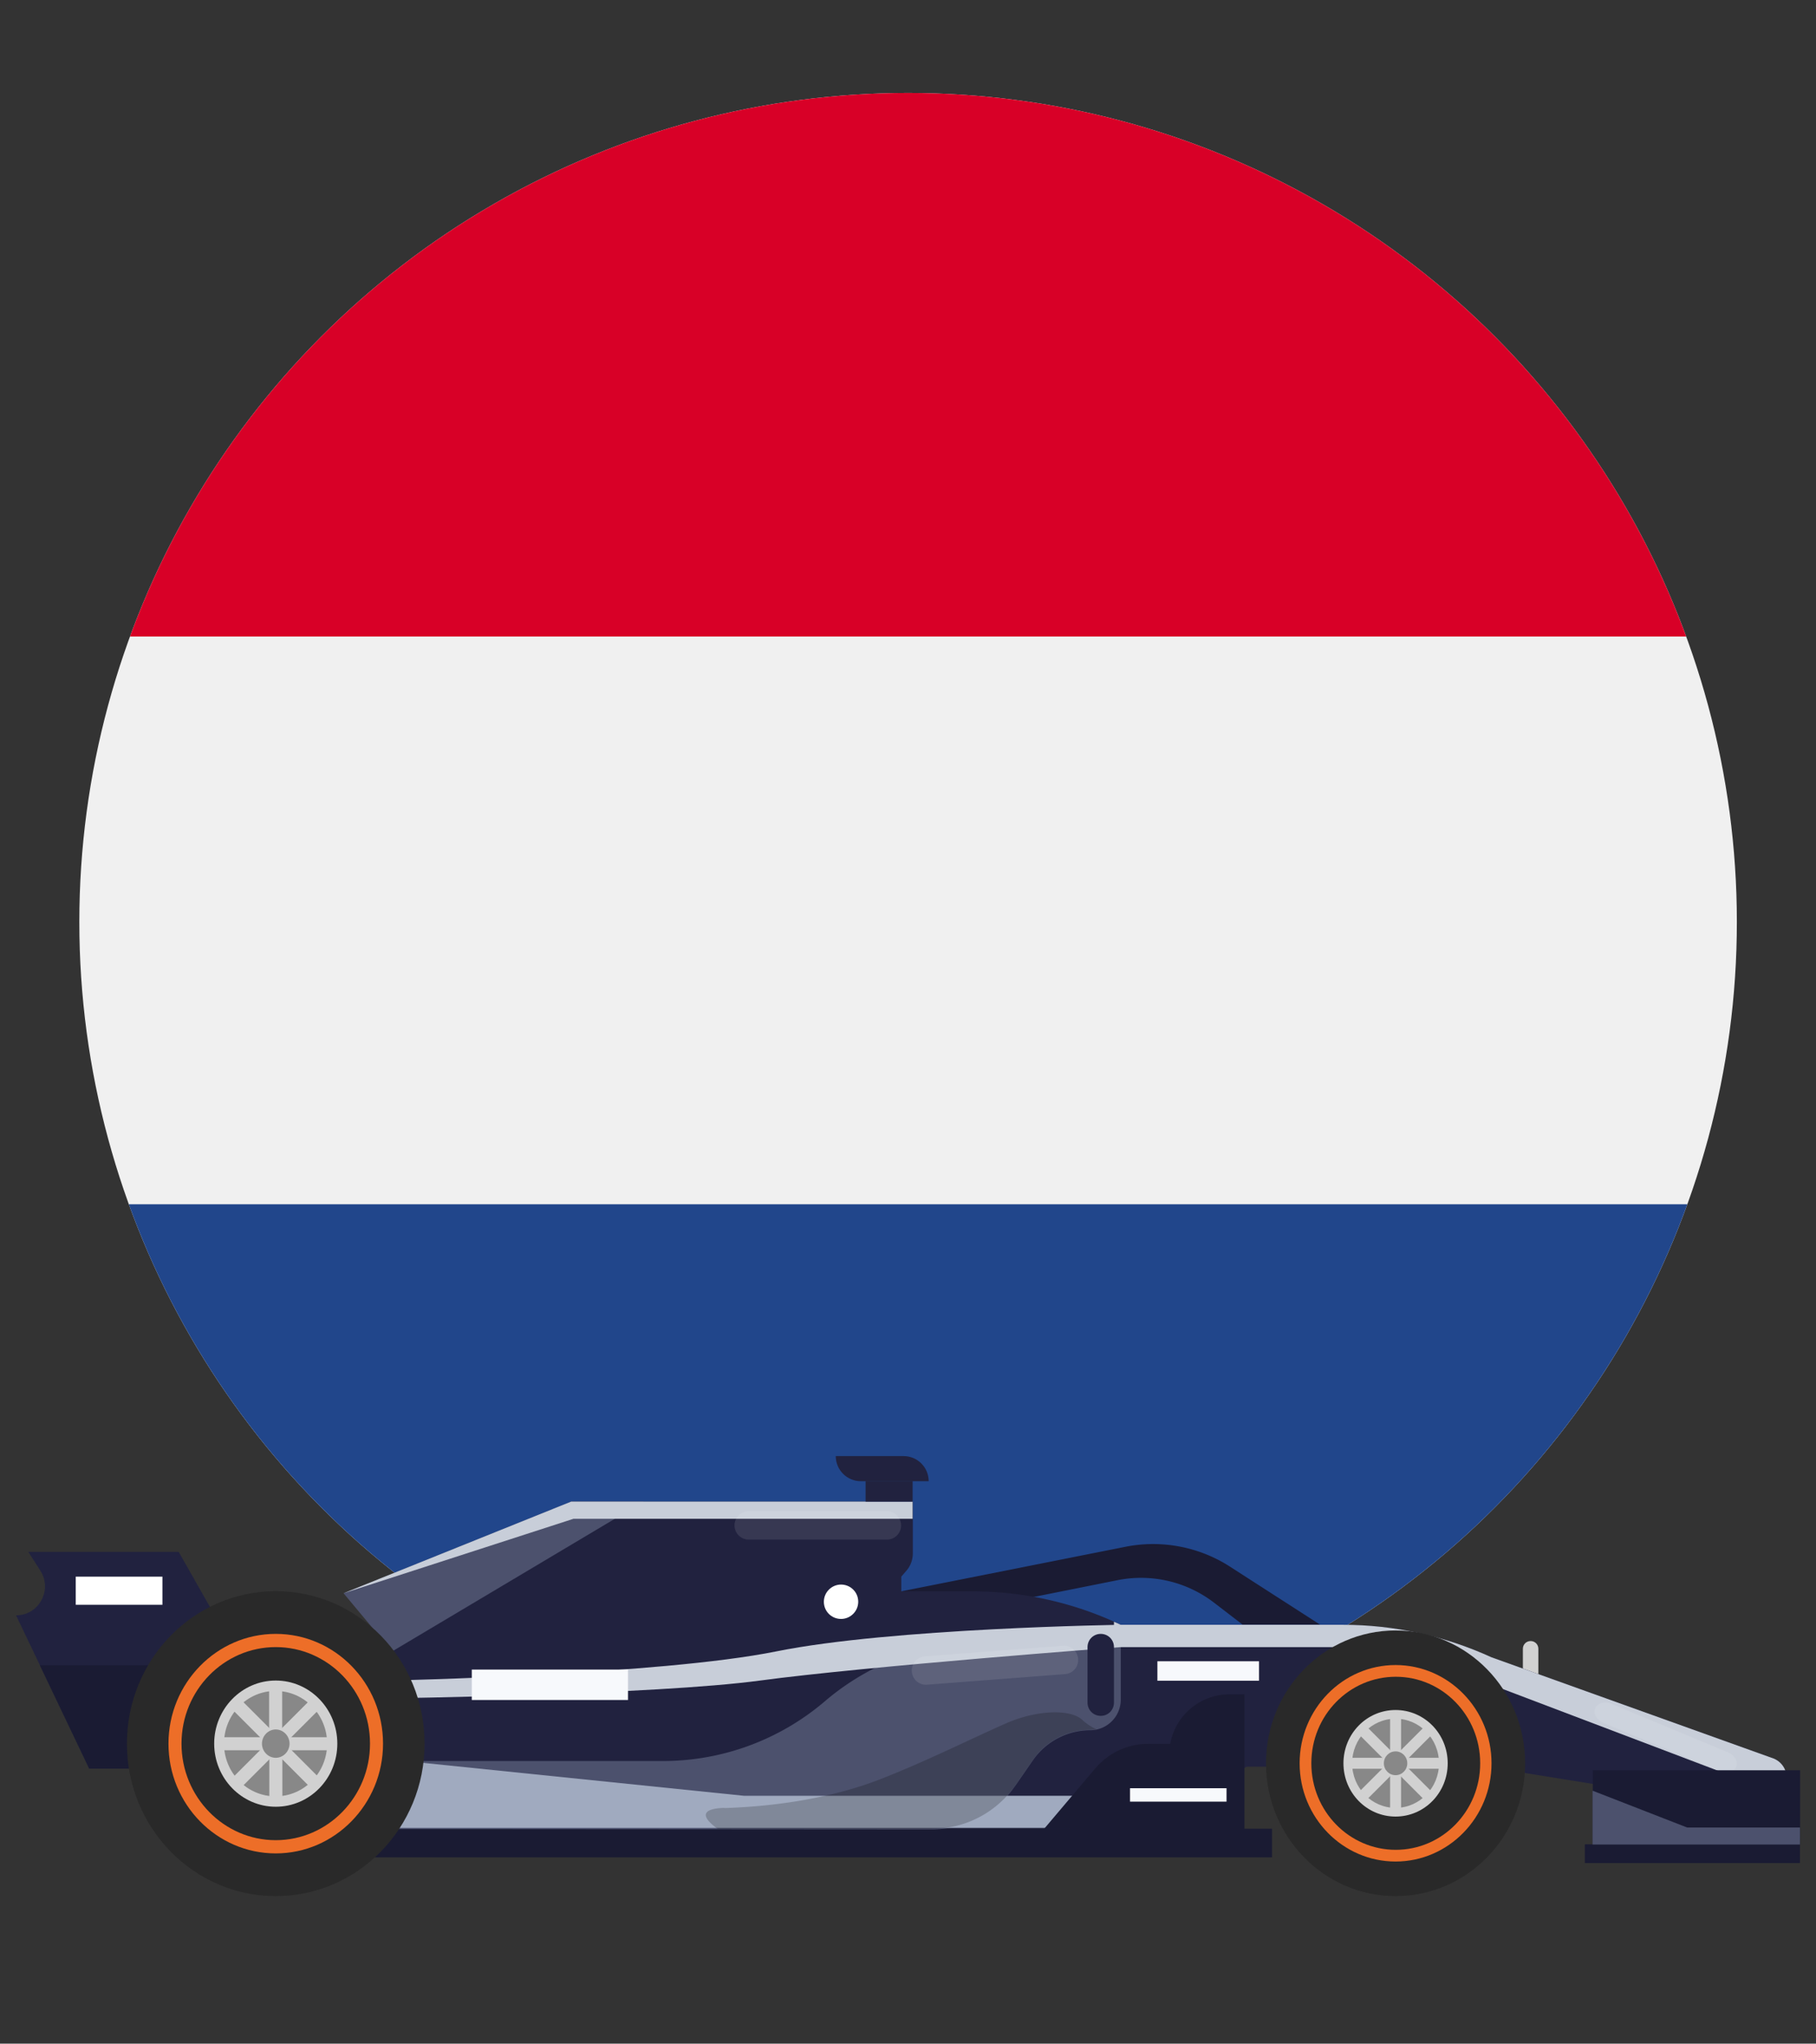
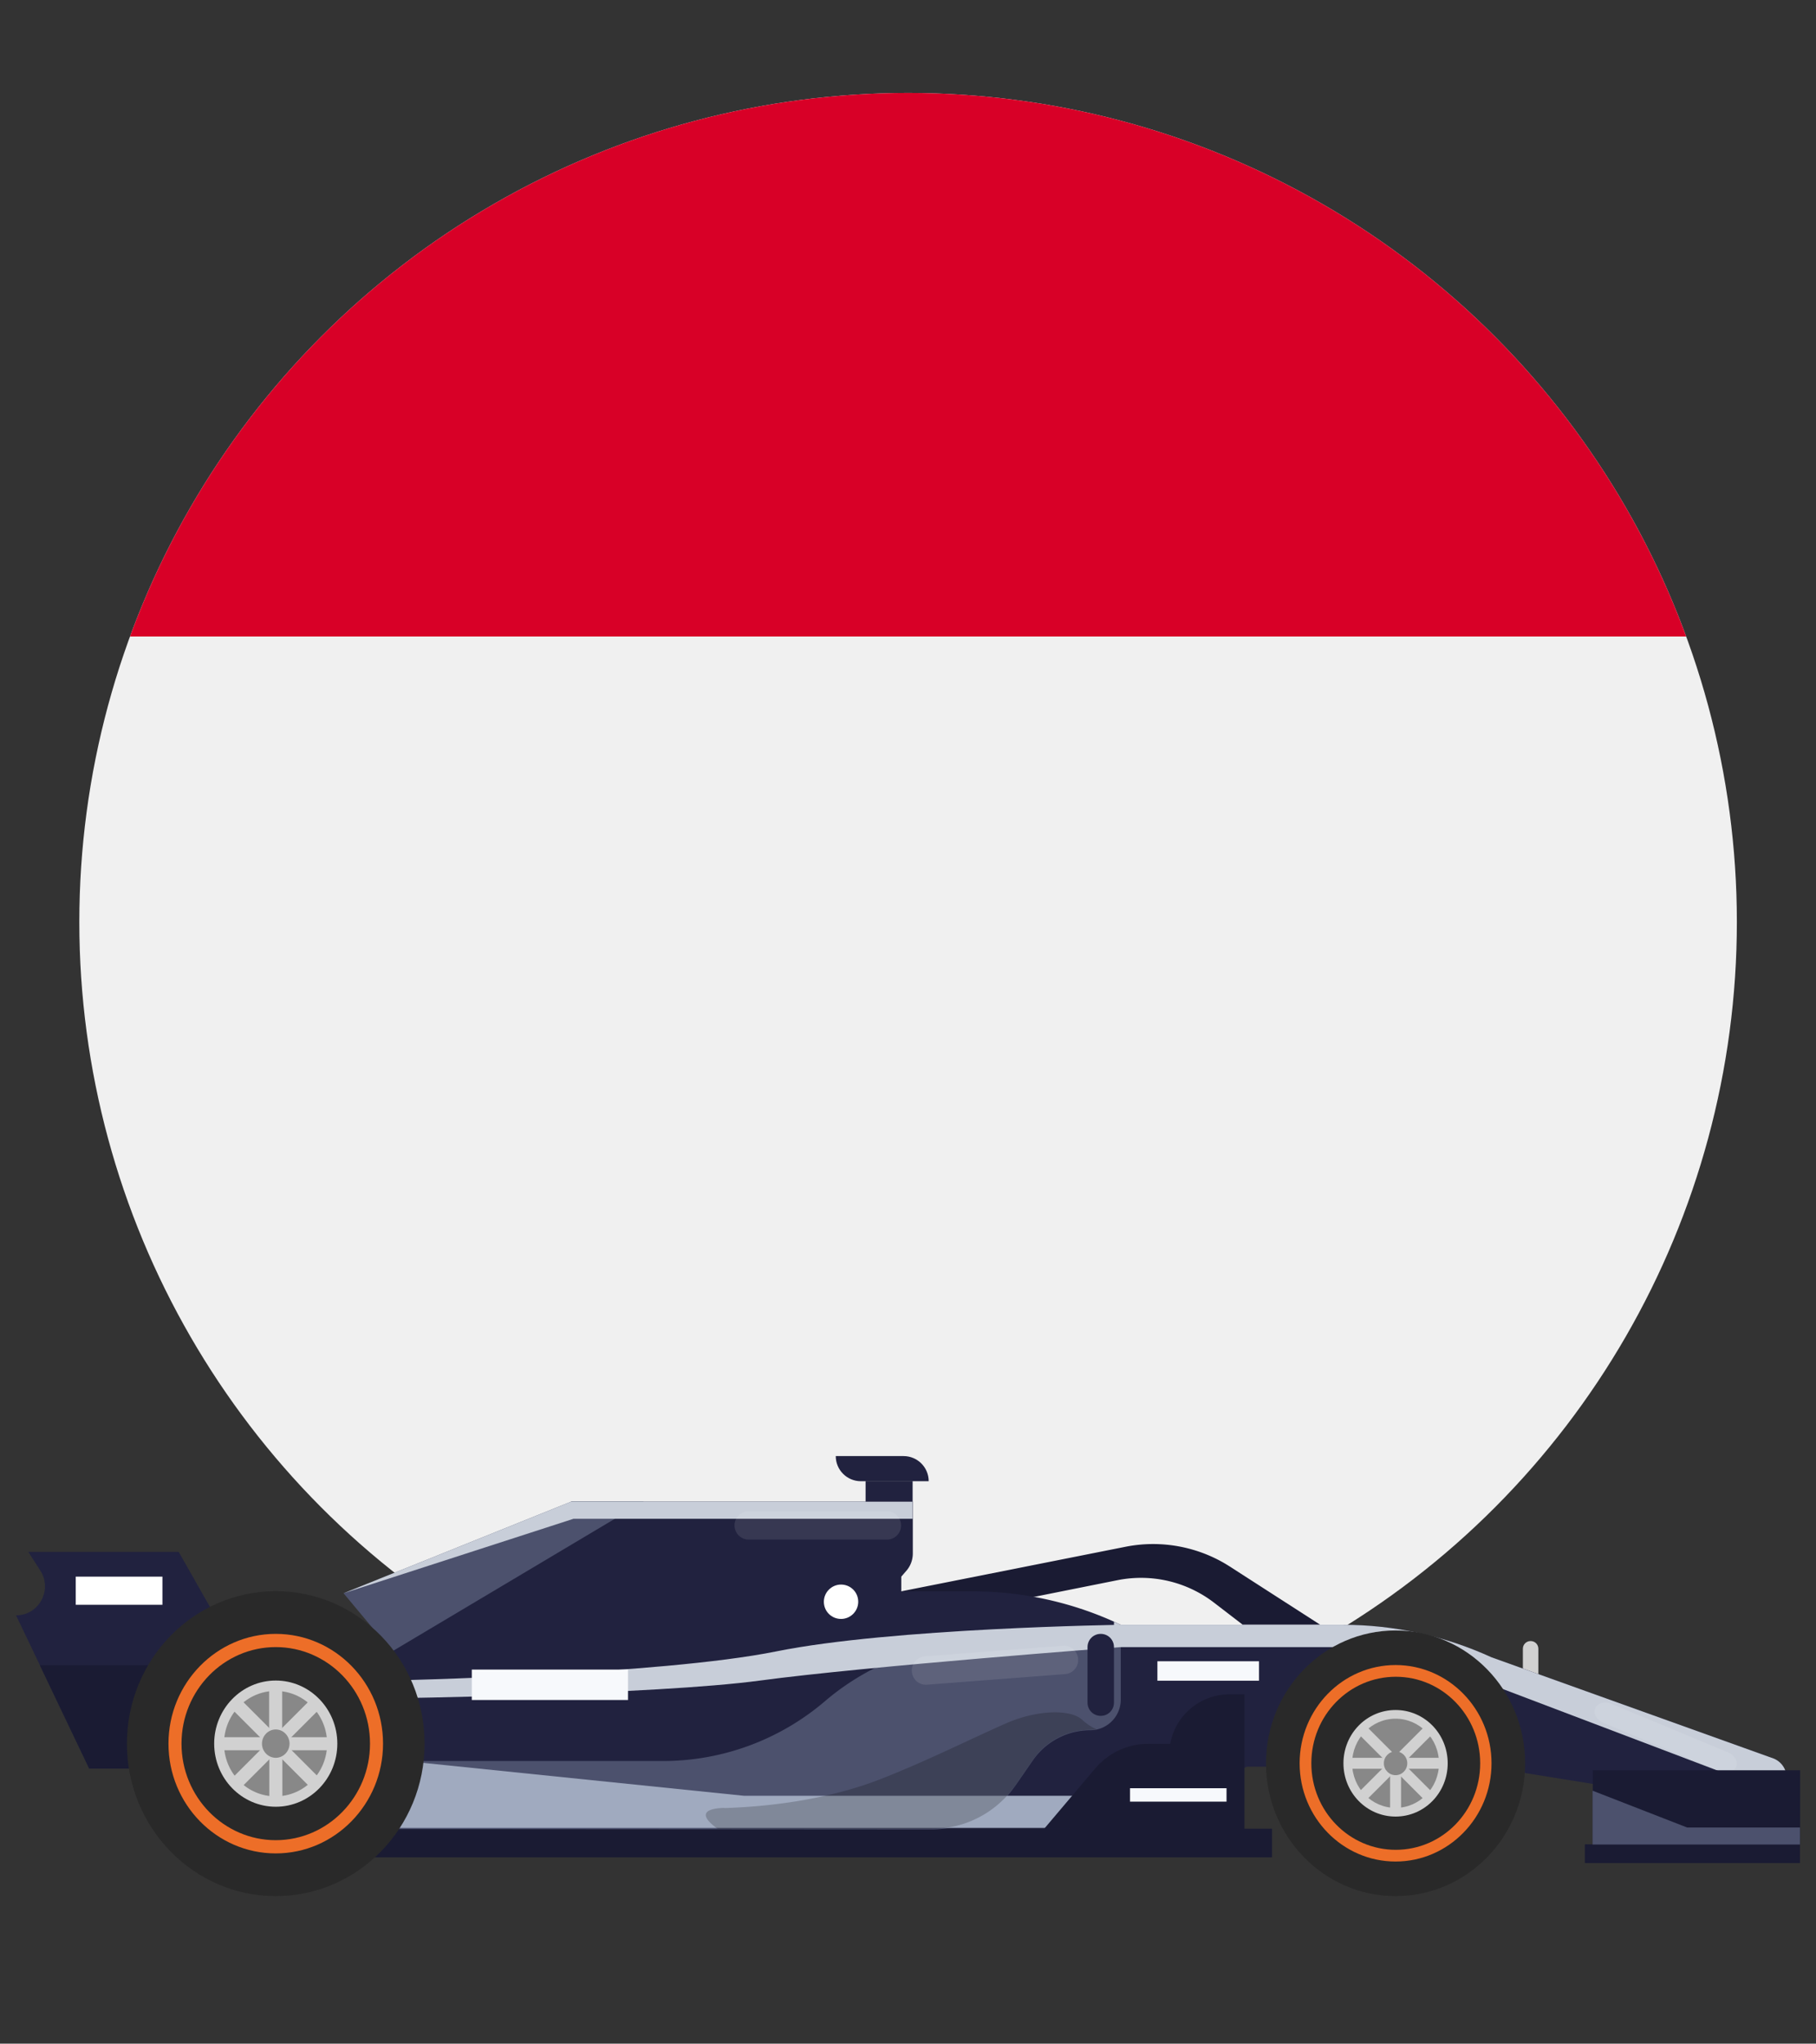
<svg xmlns="http://www.w3.org/2000/svg" id="Layer_1" data-name="Layer 1" viewBox="0 0 96.15 108.17">
  <rect x="0" y="0" width="96.15" height="108.17" fill="#333333" stroke="none" />
  <defs>
    <clipPath id="clippath-1">
      <circle cx="48.08" cy="48.8" r="43.88" class="cls-1" />
    </clipPath>
    <style>.cls-1{fill:none}.cls-1,.cls-10,.cls-11,.cls-12,.cls-13,.cls-14,.cls-15,.cls-16,.cls-17,.cls-2,.cls-3,.cls-4,.cls-5,.cls-6,.cls-7,.cls-8,.cls-9{stroke-width:0}.cls-18{clip-path:url(#clippath-1)}.cls-2{opacity:.1}.cls-14,.cls-2{fill:#fff}.cls-3{fill:#f7f9fc}.cls-4{fill:#4c516d}.cls-5{fill:#292929}.cls-6{fill:#888}.cls-7{fill:#1a1b33}.cls-8{fill:#21223f}.cls-9{fill:#21468b}.cls-10{fill:#d1d1d1}.cls-11{fill:#c8ced9}.cls-12{fill:#d80027}.cls-13{fill:#a0aabf}.cls-15{fill:#ed6e28}.cls-16{fill:#f0f0f0}.cls-17{opacity:.2}</style>
  </defs>
  <g>
    <g class="cls-18">
      <circle cx="47.94" cy="49.76" r="45.03" class="cls-16" />
      <path d="M4.2 3.65h90.4v30.04H4.2z" class="cls-12" />
-       <path d="M2.11 63.74h97.34v30.04H2.11z" class="cls-9" />
    </g>
    <circle cx="48.08" cy="48.8" r="43.88" class="cls-1" />
  </g>
  <g>
    <path d="M80.62 90.03h.83v-2.76c0-.23-.18-.41-.41-.41-.23 0-.41.18-.41.41v2.76Z" class="cls-10" />
    <path d="m47.71 84.23 11.88-2.36c1.91-.38 3.9 0 5.53 1.05l4.77 3.07h-4.1l-1.51-1.16a6.341 6.341 0 0 0-5.12-1.19l-8.65 1.73-2.8-1.14ZM67.35 98.31H13.11v-1.52h54.24z" class="cls-7" />
    <path d="m13.28 88.86-3.82-6.72H1.5l.64 1c.65 1.02-.08 2.36-1.29 2.36l3.88 8.11h9l-.44-5.32" class="cls-8" />
    <path d="M2.11 88.14h10.76l.41.72v-.57l.44 5.32h-9l-2.61-5.47z" class="cls-7" />
    <path d="M13.54 96.79h45.92l6.55-3.28h12.66l11.37 1.83c1.24.28 2.53.24 3.75-.13 1-.3 1.1-1.68.15-2.12l-14.97-5.37A18.829 18.829 0 0 0 71.11 86H59.34a18.278 18.278 0 0 0-7.86-1.77h-3.76v-.78l.26-.3c.23-.26.35-.59.35-.93v-2.74H30.25l-16.58 10.9-.11 6.4Z" class="cls-8" />
    <path d="M73.72 87.18H58.98v-1.34c.12.05.24.1.36.16h11.77c2.71 0 5.39.59 7.86 1.72l14.97 5.37c.95.44.85 1.82-.15 2.12-.62.18.25-.58-.39-.56l-19.68-7.47Z" class="cls-11" />
    <path d="m84.89 91.19 6.18 2.57c.35.15.73.04.85-.24.12-.28-.08-.62-.43-.77l-6.18-2.57c-.35-.15-.73-.04-.85.24-.12.28.08.62.43.77Z" class="cls-2" />
    <path d="m18.19 84.33 12.05-4.85h3.84l-13.32 7.93-2.57-3.08z" class="cls-4" />
    <path d="M48.32 80.39H30.36l-12.17 3.94 12.05-4.85h18.08v.91z" class="cls-11" />
    <g>
      <ellipse cx="73.89" cy="93.33" class="cls-5" rx="6.86" ry="7.03" />
      <path d="M68.81 93.33c0-2.87 2.28-5.2 5.08-5.2s5.08 2.33 5.08 5.2-2.28 5.2-5.08 5.2c-2.8 0-5.08-2.33-5.08-5.2Zm.62 0c0 2.53 2 4.58 4.47 4.58s4.47-2.05 4.47-4.58c0-2.53-2-4.58-4.47-4.58s-4.47 2.05-4.47 4.58Z" class="cls-15" />
      <path d="M76.65 93.33c0 1.56-1.23 2.82-2.76 2.82s-2.76-1.26-2.76-2.82 1.23-2.82 2.76-2.82 2.76 1.26 2.76 2.82Z" class="cls-10" />
      <path d="M76.19 93.33c0 1.3-1.03 2.36-2.3 2.36s-2.3-1.06-2.3-2.36c0-1.3 1.03-2.36 2.3-2.36s2.3 1.06 2.3 2.36Z" class="cls-6" />
-       <path d="M73.6 90.75h.58v2.52h-.58z" class="cls-10" />
      <path d="m71.861 91.71.41-.41 1.782 1.782-.41.41z" class="cls-10" />
      <path d="M71.31 93.62v-.58h2.52v.58z" class="cls-10" />
      <path d="m72.265 95.354-.41-.41 1.782-1.782.41.41z" class="cls-10" />
      <path d="M74.18 95.91h-.58v-2.52h.58z" class="cls-10" />
      <path d="m75.918 94.95-.41.41-1.782-1.782.41-.41z" class="cls-10" />
      <path d="M76.47 93.04v.58h-2.52v-.58z" class="cls-10" />
      <path d="m75.505 91.306.41.41-1.782 1.782-.41-.41z" class="cls-10" />
      <path d="M74.51 93.33c0 .35-.28.63-.62.63s-.62-.28-.62-.63.28-.63.62-.63.62.28.62.63Z" class="cls-6" />
    </g>
    <path d="M95.31 97.63H84.33V93.7h10.98z" class="cls-7" />
    <path d="m53.77 94.5.92-1.33a3.7 3.7 0 0 1 3.03-1.59c.9 0 1.62-.73 1.62-1.62v-3.95l-8.57.96c-2.62.29-5.09 1.36-7.1 3.08a13.203 13.203 0 0 1-8.57 3.16H20.56l-1.26 3.6 30.04.02c1.77 0 3.42-.86 4.42-2.32Z" class="cls-4" />
    <path d="M20.63 88.95s14.32-.3 20.46-1.54C47.22 86.17 59.35 86 59.35 86v1.18s-13.54 1.02-19.1 1.77c-5.56.75-19.61.94-19.61.94v-.94Z" class="cls-11" />
    <path d="M39.39 95.05h23.47l-3.4 1.7H19.3v-3.76l20.09 2.06z" class="cls-13" />
    <path d="M38.35 95.7c3.44-.11 6.24-.74 8.24-1.52 2.42-.94 5.04-2.25 6.69-2.97 1.65-.72 3.41-.75 4.02-.18.26.24.53.4.75.5-.11.02-.22.03-.33.03-1.21 0-2.34.59-3.03 1.59l-.92 1.33a5.38 5.38 0 0 1-4.42 2.32H38c-.83-.59-.96-1.07.35-1.11Z" class="cls-17" />
    <g>
      <ellipse cx="14.6" cy="92.29" class="cls-5" rx="7.88" ry="8.07" />
      <path d="M8.92 92.29c0-3.2 2.55-5.81 5.68-5.81s5.68 2.6 5.68 5.81c0 3.2-2.55 5.81-5.68 5.81s-5.68-2.6-5.68-5.81Zm.69 0c0 2.82 2.24 5.11 4.99 5.11s4.99-2.29 4.99-5.11-2.24-5.11-4.99-5.11-4.99 2.29-4.99 5.11Z" class="cls-15" />
      <path d="M17.86 92.29c0 1.85-1.46 3.34-3.26 3.34s-3.26-1.5-3.26-3.34 1.46-3.34 3.26-3.34c1.8 0 3.26 1.5 3.26 3.34Z" class="cls-10" />
      <path d="M17.32 92.29c0 1.54-1.22 2.79-2.73 2.79s-2.73-1.25-2.73-2.79 1.22-2.79 2.73-2.79 2.73 1.25 2.73 2.79Z" class="cls-6" />
      <path d="M14.25 89.24h.69v2.98h-.69z" class="cls-10" />
      <path d="m12.196 90.379.488-.488 2.107 2.107-.488.488z" class="cls-10" />
      <path d="M11.55 92.64v-.69h2.98v.69z" class="cls-10" />
      <path d="m12.685 94.698-.488-.487 2.107-2.108.488.488z" class="cls-10" />
      <path d="M14.95 95.34h-.69v-2.98h.69z" class="cls-10" />
      <path d="m17.003 94.201-.488.488-2.107-2.107.488-.488z" class="cls-10" />
      <path d="M17.65 91.95v.69h-2.98v-.69z" class="cls-10" />
      <path d="m16.507 89.892.488.487-2.108 2.108-.488-.488z" class="cls-10" />
      <path d="M15.33 92.29c0 .41-.33.75-.73.75s-.73-.34-.73-.75.33-.75.73-.75.73.34.73.75Z" class="cls-6" />
    </g>
    <path d="m55.29 96.79 2.7-3.19c.7-.82 1.72-1.3 2.8-1.3h1.17a3.185 3.185 0 0 1 3.13-2.62h.8v7.14l-10.6-.02Z" class="cls-7" />
    <path d="M44.25 77.07h3.59c.73 0 1.33.59 1.33 1.33h-3.59c-.73 0-1.33-.59-1.33-1.33Z" class="cls-8" />
    <path d="M48.32 79.48h-2.49v-1.09h2.49z" class="cls-8" />
    <path d="M39.64 81.49h7.32a.749.749 0 1 0 0-1.5h-7.32a.749.749 0 1 0 0 1.5ZM49.09 89.17l7.3-.56c.41-.03.73-.39.69-.81a.745.745 0 0 0-.81-.69l-7.3.56c-.41.03-.73.39-.69.81.03.41.39.73.81.69Z" class="cls-2" />
    <path d="M58.28 90.82c.39 0 .7-.31.7-.7v-2.94c0-.39-.31-.7-.7-.7-.39 0-.7.31-.7.7v2.94c0 .39.31.7.7.7Z" class="cls-8" />
    <path d="M33.25 89.98h-8.27v-1.61h8.27z" class="cls-3" />
    <path d="M8.6 84.94H4.01v-1.49H8.6zM43.62 84.78c0 .51.41.91.91.91s.91-.41.91-.91c0-.51-.41-.91-.91-.91s-.91.41-.91.91Z" class="cls-14" />
    <path d="M64.94 95.36h-5.11v-.71h5.11zM66.66 88.96h-5.38v-1.03h5.38z" class="cls-3" />
    <path d="M95.3 98.61H83.91v-.99H95.3z" class="cls-7" />
    <path d="M95.3 96.73h-5.97l-5.01-1.95v2.85H95.3v-.9z" class="cls-4" />
  </g>
</svg>